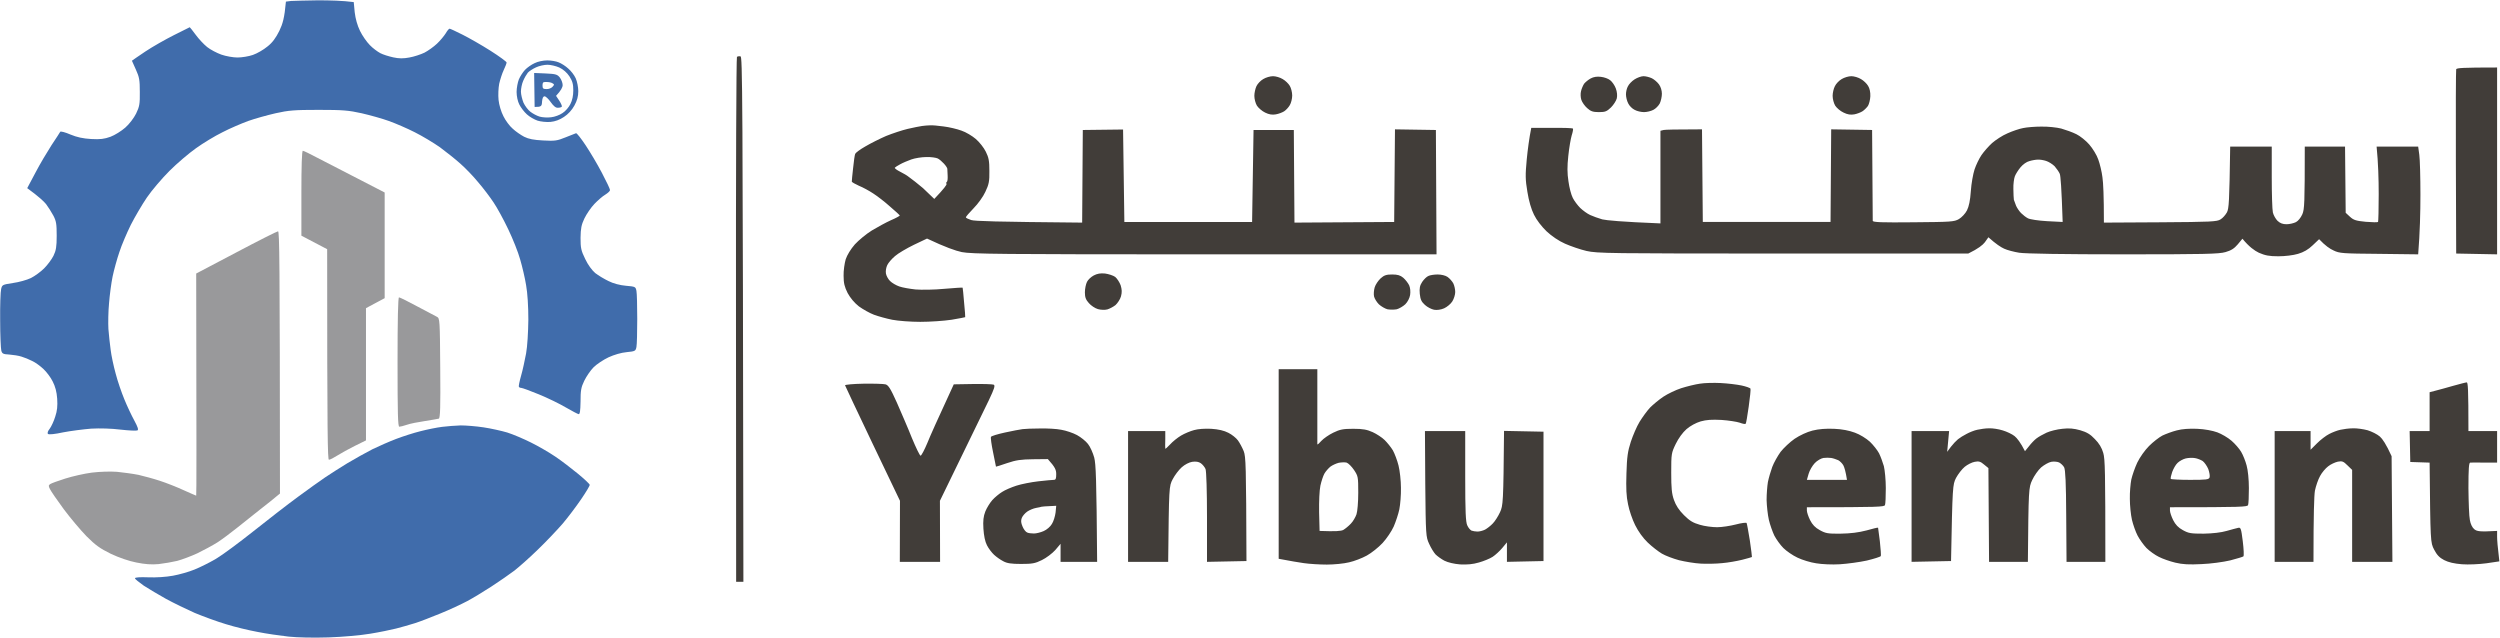
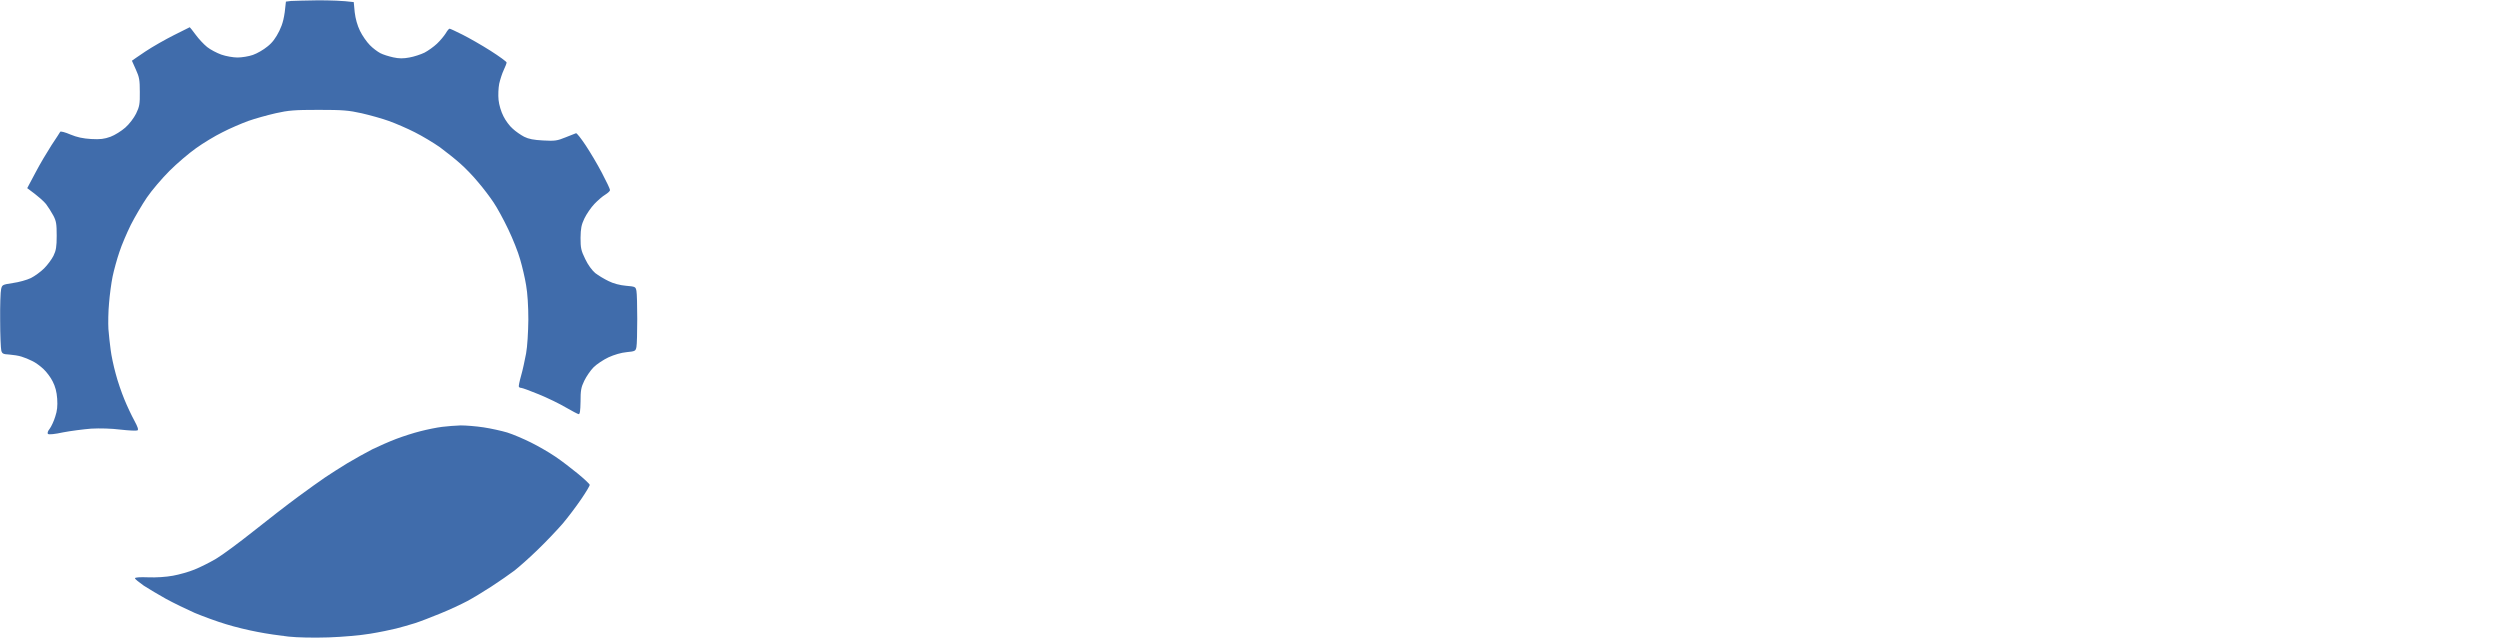
<svg xmlns="http://www.w3.org/2000/svg" version="1.2" viewBox="0 0 1552 396" width="1552" height="396">
  <style>.a{fill:#406cab}.b{fill:#413d39}.c{fill:#99999b}</style>
  <path class="a" d="m180.7 0.6l-3.2 0.4c-0.9 10.2-2 13.8-4.1 18.2-2.2 4.4-4.3 7.3-7.4 9.7-2.4 2-6.4 4.3-9 5.2-2.5 0.9-6.9 1.6-9.6 1.6-2.6 0-7.2-0.8-10-1.8-2.8-1-6.8-3.1-8.8-4.7-2-1.6-5.2-5-7.1-7.6-1.9-2.6-3.6-4.7-3.7-4.7-0.1 0-4.5 2.2-9.8 4.9-5.2 2.6-13.3 7.2-17.8 10.2-4.5 3-8.2 5.6-8.3 5.7 0 0.1 1.1 2.6 2.5 5.6 2.1 4.6 2.4 6.4 2.4 13.8 0.1 7.3-0.2 9.1-2.3 13.4-1.4 2.8-4.2 6.5-6.7 8.7-2.4 2.1-6.5 4.7-9.2 5.7-3.9 1.4-6.3 1.7-12 1.4-5.1-0.3-8.8-1.1-12.9-2.8-3.2-1.4-6-2.1-6.3-1.7-0.2 0.5-2.7 4.2-5.4 8.3-2.7 4.2-7.3 11.9-10 17.1l-5.1 9.6c7.3 5.3 10.4 8.3 11.7 9.9 1.3 1.7 3.3 4.9 4.5 7.1 1.8 3.4 2.1 5.2 2.1 12.5 0 6.9-0.4 9.2-2 12.5-1.1 2.2-3.7 5.7-5.8 7.8-2.1 2.1-5.8 4.8-8.2 6-2.5 1.2-7.5 2.6-11.2 3.1-6.5 1-6.7 1.1-7.3 3.8-0.4 1.6-0.7 10.3-0.6 19.4 0 9.1 0.4 17.5 0.7 18.7 0.5 2 1.2 2.3 5 2.5 2.5 0.2 5.8 0.7 7.6 1.3 1.7 0.5 4.7 1.7 6.6 2.7 2 0.9 5.1 3.2 7 5 1.9 1.8 4.5 5.2 5.7 7.7 1.6 3.1 2.5 6.4 2.8 10.7 0.3 4.5 0 7.6-1.2 11.1-0.8 2.7-2.4 6.1-3.4 7.5-1.3 1.6-1.6 2.8-1.1 3.3 0.6 0.5 4.4 0.1 9.4-1 4.7-0.9 12.5-1.9 17.4-2.3 5.4-0.3 12.6-0.1 18.2 0.6 5.2 0.6 9.9 0.8 10.5 0.5 0.8-0.4 0.3-2-1.9-6.1-1.7-3.1-4.5-9-6.2-13.2-1.7-4.1-4.2-11.3-5.4-16-1.3-4.7-2.7-11.3-3.1-14.7-0.5-3.5-1.1-9.3-1.4-13-0.2-3.6-0.1-10.9 0.4-16 0.4-5.2 1.4-12.6 2.2-16.5 0.8-3.9 2.7-10.8 4.2-15.2 1.4-4.4 4.7-12 7.1-16.9 2.5-4.9 7-12.6 10-17 3-4.4 9.3-11.8 14-16.5 4.6-4.6 12.1-11 16.5-14.1 4.3-3.1 11.7-7.6 16.4-9.9 4.6-2.4 11.9-5.5 16-7 4.2-1.5 11.8-3.6 17-4.8 8-1.8 11.7-2.1 26.7-2.1 15 0 18.6 0.3 26.7 2.1 5.2 1.2 12.8 3.3 16.9 4.8 4.2 1.5 11.4 4.6 16.1 7 4.6 2.3 11.6 6.5 15.6 9.3 3.9 2.9 9.6 7.4 12.7 10.2 3.1 2.7 8.2 8 11.2 11.7 3.1 3.6 7.4 9.3 9.5 12.5 2.1 3.1 6.2 10.6 9 16.5 2.8 5.8 6.2 14.3 7.4 18.7 1.3 4.4 3 11.6 3.7 16 0.9 5 1.4 13.1 1.4 21.4-0.1 7.9-0.6 16.6-1.4 21-0.8 4.2-2.1 10.4-3.1 13.8-1 3.5-1.6 6.6-1.4 6.9 0.2 0.4 0.9 0.7 1.5 0.7 0.6 0 5.6 1.8 10.9 4 5.4 2.2 13 5.9 16.7 8.1 3.8 2.2 7.4 4.1 8 4.2 0.8 0.1 1.1-2 1.2-7.8 0-6.8 0.3-8.8 2.3-12.9 1.3-2.7 3.9-6.5 5.8-8.4 1.9-1.9 6.1-4.7 9.3-6.2 3.5-1.6 7.9-2.9 11.3-3.2 5.2-0.5 5.5-0.7 6-3.2 0.3-1.5 0.5-9.3 0.5-17.4 0-8.1-0.2-15.9-0.5-17.4-0.5-2.6-0.7-2.7-6.5-3.2-3.6-0.3-7.9-1.4-10.8-2.9-2.7-1.3-6.4-3.5-8.3-5-2-1.7-4.5-5.1-6.2-8.7-2.6-5.3-2.9-6.9-2.9-13.2 0.1-5.8 0.5-8 2.4-12 1.3-2.7 4.1-6.8 6.2-9 2.1-2.2 5.2-4.9 6.8-5.8 1.6-1 2.9-2.2 2.9-2.8 0-0.7-2.3-5.5-5.1-10.8-2.7-5.2-7.3-12.9-10.1-17.1-2.8-4.2-5.4-7.5-5.9-7.4-0.4 0.1-3.4 1.3-6.6 2.6-5.1 2.1-6.6 2.3-13.8 1.9-5.9-0.3-9-0.9-11.8-2.3-2.1-1.1-5.3-3.3-7.1-5-1.9-1.6-4.5-5.1-5.8-7.8-1.4-2.7-2.7-7-3-10.1-0.3-3-0.1-7.4 0.4-10 0.6-2.6 1.8-6.4 2.8-8.5 1-2.1 1.8-4.2 1.8-4.7 0-0.5-4.5-3.8-10-7.3-5.5-3.5-13.4-8-17.4-10-4-2-7.6-3.7-8-3.7-0.4 0-1.5 1.3-2.4 2.9-1 1.6-3.4 4.5-5.4 6.4-2 1.9-5.5 4.4-7.8 5.6-2.3 1.1-6.5 2.5-9.4 3-3.7 0.7-6.4 0.7-10-0.1-2.7-0.6-6.3-1.7-8-2.6-1.7-0.9-4.7-3.1-6.5-5-1.9-1.9-4.7-5.9-6.1-8.8-1.7-3.5-2.8-7.5-3.3-11.6l-0.6-6.3c-6.9-0.9-14.9-1.1-22.3-1.1-7.3 0.1-14.8 0.3-16.6 0.4zm93.7 264.4c-3.2 0.4-9.2 1.6-13.4 2.7-4.1 1-10.9 3.2-15.1 4.8-4.2 1.6-10.8 4.5-14.7 6.4-3.9 2-10.9 5.9-15.6 8.7-4.7 2.9-10.9 6.8-13.8 8.8-2.9 2-10.6 7.4-16.9 12.1-6.4 4.7-18.8 14.3-27.7 21.4-8.8 7-19.2 14.7-23.1 17-3.9 2.3-9.9 5.3-13.4 6.7-3.4 1.4-9.4 3.1-13.3 3.8-4.3 0.8-10.5 1.2-15.4 1-5.1-0.2-8.2 0-8.2 0.6 0 0.5 2.5 2.5 5.5 4.6 3.1 2 9.3 5.7 13.8 8.2 4.6 2.5 12.6 6.4 17.8 8.7 5.3 2.2 14 5.4 19.4 7 5.4 1.7 14.2 3.8 19.6 4.8 5.4 1.1 14 2.3 19.2 2.9 5.6 0.6 15.5 0.8 24.9 0.5 8.9-0.3 20-1.3 25.9-2.3 5.6-0.9 12.8-2.4 16-3.2 3.2-0.8 8.4-2.3 11.6-3.3 3.2-1 10.4-3.8 16-6.1 5.7-2.3 13.1-5.8 16.5-7.6 3.4-1.8 10.2-5.9 15.1-9.1 4.9-3.2 11.4-7.7 14.3-9.9 2.9-2.3 9.5-8.1 14.6-13.1 5.1-4.9 11.9-12.1 15.3-16 3.3-3.9 8.5-10.8 11.5-15.2 3-4.4 5.4-8.4 5.3-8.9 0-0.5-3.3-3.6-7.3-6.9-4-3.3-10.3-8.1-14-10.6-3.7-2.5-10.5-6.5-15.2-8.8-4.6-2.3-11.2-5.1-14.7-6.2-3.4-1-10-2.5-14.7-3.2-4.6-0.7-11-1.2-14.2-1.2-3.2 0.1-8.4 0.5-11.6 0.9z" />
-   <path fill-rule="evenodd" class="b" d="m459.7 35c1.2 0.2 1.4 16.7 1.8 326.2h-4.5l-0.1-162.6c-0.1-90.5 0.2-162.9 0.6-163.3 0.4-0.3 1.4-0.5 2.2-0.3zm1090.5 6.9v116l-25.4-0.5-0.2-56.6c-0.1-31.2 0-57.2 0.2-57.8 0.3-0.8 3.8-1.1 25.4-1.1zm-759.9 5.4c1.7 0 4.4 0.8 6 1.8 1.6 0.9 3.6 2.8 4.4 4.2 0.8 1.3 1.5 4 1.5 6 0 2-0.7 4.7-1.5 6-0.8 1.4-2.4 3.1-3.5 3.8-1.1 0.7-3.4 1.6-5.2 1.9-2.1 0.4-4.2 0.1-6.6-1.1-1.9-0.9-4.2-2.9-5.1-4.3-0.9-1.5-1.6-4.2-1.6-6.1 0-1.8 0.6-4.5 1.3-6 0.7-1.5 2.6-3.5 4.2-4.4 1.6-1 4.3-1.8 6.1-1.8zm203.5 0.4c2 0.2 4.6 1.1 5.8 2.1 1.2 0.9 2.8 3.2 3.5 5.1 0.8 2.2 1 4.5 0.6 6.2-0.4 1.5-2 4-3.6 5.6-2.6 2.5-3.6 2.9-7.5 2.9-3.7 0-5.1-0.5-7.3-2.5-1.5-1.3-3.1-3.6-3.6-5.1-0.5-1.5-0.6-3.9-0.2-5.4 0.3-1.4 1.2-3.5 1.9-4.6 0.8-1 2.6-2.5 4.1-3.3 1.8-1 4-1.3 6.3-1zm26.5-0.4c1.4 0 3.7 0.6 5.2 1.3 1.4 0.7 3.4 2.4 4.4 3.8 1.1 1.5 1.8 3.8 1.8 5.8 0 1.8-0.6 4.5-1.3 6-0.8 1.5-2.6 3.3-4 4-1.5 0.8-4.1 1.4-5.8 1.4-1.8 0-4.4-0.6-5.8-1.4-1.5-0.7-3.3-2.5-4-4-0.8-1.5-1.4-4-1.4-5.6 0-1.6 0.5-3.8 1.2-5 0.6-1.3 2.4-3.2 4.1-4.3 1.7-1.1 4.2-2 5.6-2zm129 0c1.7 0 4.4 0.8 6 1.8 1.6 0.9 3.6 2.8 4.4 4.2 1 1.5 1.5 4 1.4 6.5-0.1 2.2-0.8 4.9-1.5 6-0.8 1.1-2.3 2.6-3.4 3.3-1.1 0.7-3.4 1.6-5.1 1.9-2.2 0.4-4.2 0.1-6.6-1.1-2-0.9-4.3-2.9-5.2-4.3-0.9-1.5-1.6-4.2-1.6-6.1 0-1.8 0.6-4.5 1.4-6 0.7-1.5 2.6-3.5 4.2-4.4 1.6-1 4.3-1.8 6-1.8zm-572 30.5c1.2-0.1 5.1 0.2 8.5 0.7 3.4 0.4 8.4 1.6 11.1 2.6 2.7 0.9 6.7 3.3 8.9 5.2 2.2 1.9 5 5.4 6.2 7.9 1.8 3.6 2.2 5.7 2.2 11.9 0.1 6.5-0.3 8.4-2.5 13-1.3 2.9-4.6 7.5-7.3 10.2-2.6 2.7-4.8 5.2-4.8 5.6 0 0.4 1.5 1.1 3.3 1.7 2.2 0.7 14.7 1.1 68.9 1.6l0.4-57.5 25-0.3 0.8 57.4h79.3l0.9-57.1h25l0.4 57.5 61.9-0.4 0.5-57.5 25.4 0.4 0.4 77.2h-143.9c-127 0-144.7-0.2-150.8-1.4-3.8-0.8-10.2-3-21.6-8.4l-8.2 3.9c-4.5 2.2-9.8 5.3-11.7 7-1.9 1.6-4.1 4.1-4.8 5.6-0.7 1.5-1.1 3.7-0.8 5.3 0.3 1.5 1.5 3.6 2.6 4.6 1.1 1.1 3.6 2.6 5.6 3.3 1.9 0.7 6.5 1.5 10.2 1.9 3.7 0.3 11.7 0.2 17.8-0.4 6.2-0.5 11.3-0.9 11.4-0.7 0.1 0.1 0.5 4.2 0.9 9.1 0.5 4.9 0.8 9.1 0.7 9.2 0 0.1-3.9 0.8-8.5 1.6-4.7 0.7-13.4 1.3-19.4 1.3-6 0-13.8-0.6-17.4-1.3-3.5-0.7-8.6-2.1-11.3-3.1-2.7-1-6.9-3.4-9.4-5.2-2.8-2.2-5.3-5.2-7-8.3-1.9-3.8-2.5-6.1-2.5-10.7-0.1-3.1 0.6-7.8 1.3-10.2 0.9-2.7 3.1-6.3 5.7-9.3 2.4-2.6 7.1-6.5 10.5-8.6 3.5-2.1 8.8-5 11.9-6.4 3.1-1.3 5.5-2.7 5.5-2.9-0.1-0.3-2.8-2.8-6.1-5.6-3.2-2.9-7.9-6.5-10.4-8.1-2.4-1.6-6.4-3.8-8.9-4.8-2.4-1.1-4.4-2.2-4.4-2.6 0-0.4 0.3-4.2 0.8-8.3 0.4-4.2 1-8.2 1.3-8.9 0.3-0.7 3.1-2.8 6.3-4.6 3.2-1.9 9-4.8 12.9-6.5 4-1.6 10-3.6 13.4-4.4 3.4-0.8 7.5-1.6 8.9-1.8 1.5-0.2 3.7-0.4 4.9-0.4zm-18.5 24.2c-1.6 0.8-3 1.8-3.3 2.1-0.2 0.4 1.3 1.5 3.3 2.5 2 1 4.4 2.4 5.2 3.1 0.9 0.7 2.7 2.1 4.1 3.1 1.3 1 3.5 2.8 4.9 4 1.3 1.3 3.4 3.3 4.7 4.5l2.3 2.2c6.2-6.5 7.8-8.8 7.6-9.3-0.3-0.5-0.2-1.1 0.2-1.3 0.4-0.2 0.6-1.9 0.5-3.8-0.1-1.9-0.2-3.8-0.2-4.3 0-0.5-0.9-1.9-2.1-3.2-1.1-1.2-2.8-2.7-3.8-3.2-1-0.5-4.2-1-7.1-0.9-2.9 0-7.2 0.7-9.4 1.5-2.2 0.8-5.3 2.1-6.9 3zm708.5-23.4c4-0.1 9.5 0.5 12.3 1.2 2.8 0.8 7 2.3 9.4 3.5 2.3 1.1 5.9 4 8 6.4 2.1 2.4 4.7 6.6 5.6 9.3 1 2.7 2.2 7.7 2.6 11.1 0.5 3.5 0.9 11.2 0.9 28.1l35-0.2c31.6-0.2 35.3-0.4 37.4-1.8 1.4-0.8 3.1-2.8 4-4.4 1.2-2.4 1.5-6.1 2-40.8h25.8v18.9c0 10.4 0.3 20.3 0.7 22 0.4 1.7 1.7 4 2.9 5.2 1.6 1.5 3.2 2.1 5.6 2.1 1.8 0 4.4-0.6 5.8-1.3 1.4-0.7 3-2.7 4-4.9 1.3-3.1 1.5-6.6 1.5-42h25l0.4 41.1 2.7 2.5c2.3 2.1 3.8 2.5 9.8 3.1 3.9 0.3 7.3 0.4 7.6 0.1 0.2-0.3 0.4-8.1 0.4-17.2 0-9.2-0.3-19.6-1.3-29.6h25.8l0.7 5.1c0.4 2.8 0.7 14 0.7 24.8 0 10.7-0.3 23.5-1.4 37l-24.3-0.3c-22.6-0.2-24.5-0.3-28.2-2.1-2.3-1-5.2-3-9-7l-4 3.8c-2.7 2.6-5.6 4.3-9.1 5.3-3 0.9-8.1 1.5-12.2 1.5-5.7 0-8.2-0.5-12.1-2.2-2.7-1.3-6.1-3.7-10.2-8.7l-2.9 3.5c-2.2 2.6-4.1 3.8-7.6 4.8-4 1.2-13.7 1.4-63.5 1.4-36.9 0-60.9-0.4-64.6-1-3.1-0.5-7.4-1.6-9.3-2.5-2-0.9-5-2.8-9.8-7.1l-2.2 3.1c-1.3 1.7-4.1 4-10.3 7h-114.9c-108.8 0-115.3-0.1-122.1-1.6-3.9-0.9-9.9-3-13.3-4.5-3.9-1.7-8.3-4.7-11.5-7.7-3.1-3-6.2-7-7.8-10.3-1.7-3.4-3.2-8.5-4.1-14.2-1.3-7.7-1.3-10.5-0.4-20.1 0.6-6.1 1.5-13.1 2.8-19.6h12.7c7-0.1 12.9 0.1 13.2 0.4 0.2 0.3-0.1 2.2-0.8 4.3-0.6 2-1.6 7.8-2.1 12.7-0.7 6.4-0.7 10.8 0.1 15.8 0.5 3.8 1.7 8.4 2.7 10.3 0.9 1.8 3 4.6 4.6 6.2 1.7 1.6 4.4 3.6 6.2 4.4 1.7 0.8 5.1 2 7.5 2.7 2.5 0.6 11.6 1.5 36.1 2.5v-57.5l2-0.5c1.1-0.2 6.9-0.4 23.8-0.4l0.5 57.5h79.3l0.4-57.5 25.4 0.4 0.2 27.7c0.1 15.2 0.2 28.1 0.2 28.7 0.1 0.9 5.6 1.1 25.2 0.9 23.4-0.2 25.4-0.3 28.3-2 1.7-1 4-3.4 5-5.4 1.2-2.4 2-6.1 2.4-12 0.3-4.6 1.4-10.7 2.3-13.4 0.9-2.7 2.8-6.7 4.3-8.9 1.5-2.2 4.5-5.6 6.6-7.5 2.2-1.9 6.4-4.7 9.5-6 3.1-1.4 7.5-2.9 9.8-3.3 2.3-0.5 7.4-0.9 11.3-0.9zm-13 25.3c-1.4 1.7-3 4.2-3.5 5.6-0.5 1.3-1 4.8-0.9 7.8 0 2.9 0.2 5.9 0.3 6.7 0.2 0.7 0.9 2.4 1.4 3.8 0.6 1.3 1.9 3.3 3.1 4.5 1.1 1.1 3 2.6 4.2 3.2 1.2 0.7 6.6 1.5 11.9 1.8l9.7 0.5c-0.7-21.4-1.3-28.7-1.8-29.9-0.5-1.2-2-3.3-3.2-4.7-1.3-1.3-3.7-2.8-5.3-3.3-1.5-0.5-3.9-0.9-5.1-0.8-1.2 0-3.6 0.4-5.2 0.9-1.8 0.4-4.1 2.1-5.6 3.9zm-568.3 65.9c2.2 0.3 5 1.2 6.3 2.1 1.2 1 2.7 3.3 3.4 5.2 0.8 2.7 0.9 4.3 0.2 6.9-0.5 1.8-2.1 4.2-3.4 5.4-1.4 1.1-3.7 2.3-5.1 2.7-1.5 0.4-4.1 0.3-5.8-0.2-1.8-0.5-4.3-2.2-5.6-3.7-1.9-2.1-2.5-3.6-2.5-6.7 0-2.2 0.6-5.1 1.3-6.5 0.6-1.3 2.5-3.1 4.2-4 2.1-1.1 4.2-1.5 7-1.2zm178.3 0.6c3.3 0 5 0.5 6.8 2 1.4 1.2 3 3.3 3.7 4.7 0.7 1.6 0.9 3.9 0.6 6-0.3 1.9-1.5 4.3-3 5.8-1.4 1.3-3.8 2.7-5.3 3.1-1.6 0.3-4.2 0.3-5.8 0-1.5-0.4-3.9-1.8-5.3-3.1-1.4-1.4-2.7-3.6-3-4.9-0.3-1.4-0.1-3.9 0.4-5.6 0.5-1.7 2.2-4.2 3.7-5.6 2.2-2 3.7-2.4 7.2-2.4zm28.2 0c2.2 0 4.8 0.6 6.1 1.5 1.3 0.9 2.9 2.7 3.6 4 0.7 1.4 1.2 3.8 1.2 5.4 0 1.6-0.8 4.2-1.8 5.8-1 1.6-3.3 3.5-5.1 4.3-2 0.9-4.5 1.2-6.2 0.9-1.6-0.3-4.2-1.6-5.7-3-2.2-2-2.8-3.3-3.2-6.9-0.3-3.5 0-5.1 1.5-7.4 1.1-1.6 2.8-3.3 3.9-3.7 1-0.5 3.6-0.9 5.7-0.9zm-98.7 58.8h24c0 12.6 0 46.2 0 46.6 0.1 0.4 1.2-0.6 2.5-2.1 1.4-1.5 4.7-3.8 7.4-5.1 4.1-2 6.1-2.4 12.4-2.4 6.1 0 8.5 0.5 12.1 2.1 2.4 1.1 5.8 3.3 7.4 4.9 1.6 1.6 3.9 4.4 5.1 6.4 1.1 2 2.7 6.2 3.5 9.4 0.8 3.2 1.5 9.4 1.5 13.8 0.1 4.4-0.4 10.4-1 13.4-0.6 2.9-2.2 7.7-3.5 10.7-1.3 2.9-4.4 7.5-6.9 10.2-2.5 2.7-6.9 6.2-9.8 7.8-2.9 1.6-7.8 3.5-11 4.2-3.2 0.8-9.4 1.4-13.8 1.4-4.4 0-10.9-0.4-14.3-0.9-3.4-0.5-8.3-1.3-15.6-2.7zm32.1 60.5c-1.2 1-2.9 2.9-3.7 4.3-0.8 1.4-1.9 4.8-2.5 7.5-0.6 2.9-0.9 9.6-0.8 16.5l0.3 11.6c10.1 0.4 13.3 0.1 14.7-0.6 1.2-0.7 3.3-2.4 4.7-3.9 1.4-1.4 2.9-4.1 3.5-5.8 0.6-1.7 1.1-7.6 1.1-13.4 0-9.9-0.1-10.3-2.6-14.1-1.5-2.2-3.5-4.2-4.6-4.6-1-0.3-3.2-0.2-4.9 0.1-1.6 0.4-4 1.5-5.2 2.4zm242.3-51.9c4.2 0.2 10 0.9 12.9 1.5 2.8 0.6 5.4 1.5 5.6 2 0.2 0.5-0.3 5.5-1.1 11.1-0.8 5.7-1.6 10.5-1.9 10.7-0.2 0.3-1.9 0-3.7-0.7-1.8-0.6-6.9-1.4-11.3-1.7-6-0.3-9.3-0.1-12.9 0.9-3 0.9-6.5 2.8-8.8 4.8-2.4 2.1-5 5.7-6.7 9.2-2.7 5.6-2.8 6.1-2.8 17.8 0 9.6 0.3 13.1 1.7 17 1.2 3.4 3.1 6.3 6.2 9.4 3.6 3.6 5.7 4.8 9.9 6 2.9 0.9 7.8 1.5 10.7 1.5 2.9 0 8.1-0.8 11.6-1.7 3.4-0.9 6.4-1.3 6.7-0.9 0.2 0.3 1.1 5.2 2 10.8 0.8 5.6 1.4 10.2 1.3 10.3-0.1 0.1-2.8 0.9-6 1.7-3.2 0.8-8.8 1.8-12.5 2.1-3.7 0.4-9.7 0.5-13.3 0.3-3.7-0.2-9.7-1.2-13.4-2.1-3.7-1-8.5-2.8-10.7-4.1-2.2-1.3-6.2-4.4-8.8-6.9-3-2.9-5.8-6.8-7.8-10.8-1.7-3.4-3.7-9.2-4.4-12.9-1.1-5-1.3-9.9-1-19.2 0.3-10.3 0.8-13.7 2.7-19.6 1.3-3.9 3.7-9.6 5.5-12.5 1.8-2.9 4.7-6.9 6.5-8.8 1.8-1.8 5.5-4.9 8.2-6.7 2.7-1.8 7.7-4.2 11.1-5.3 3.5-1.1 8.7-2.4 11.6-2.8 2.9-0.5 8.8-0.6 12.9-0.4zm463.1-0.4c0.8-0.1 1.1 3.4 1.1 30.2h17.8v19.6h-7.8c-4.3-0.1-8.3-0.1-8.9 0-0.8 0-1.1 3.8-1.1 15.8 0.1 8.8 0.4 17.7 0.9 19.9 0.4 2.4 1.5 4.7 2.8 5.7 1.7 1.3 3.2 1.6 14.1 1v3.6c0 1.9 0.3 6.2 1.4 15.3l-8.1 1.2c-4.5 0.6-11.1 0.9-15.1 0.6-4.9-0.4-8.4-1.2-11.1-2.6-2.9-1.5-4.5-3.2-6.2-6.5-2.3-4.4-2.3-4.5-2.8-54l-12-0.4-0.4-19.2h12.4v-24.1l3.8-1c2.1-0.5 7-1.9 10.9-3 4-1.1 7.7-2.1 8.3-2.1zm-995.3 0.8c6.3-0.1 12.5 0.1 13.7 0.4 1.8 0.5 3.1 2.5 7.1 11.4 2.6 6 6.9 15.8 9.3 21.9 2.5 6 4.9 11 5.4 11 0.5 0 2.4-3.6 4.2-7.9 1.7-4.3 6.2-14.3 16.4-36.4l11.8-0.2c6.4-0.1 12.3 0.1 13 0.4 1 0.6 0.4 2.4-3 9.6-2.4 4.9-10.2 21-30.4 62.5l0.1 37.9h-25l0.1-37.9-17-35.5c-9.3-19.5-17-35.8-17.1-36.2 0-0.4 5.1-0.9 11.4-1zm109.5 27.8c4.4-0.1 10.4 0.2 13.3 0.8 3 0.5 7.4 2 9.8 3.3 2.4 1.3 5.5 3.8 6.8 5.5 1.4 1.7 3.1 5.6 3.9 8.5 1 4.1 1.4 12.1 1.8 64.7h-22.7v-11.2l-3.3 3.9c-1.9 2.1-5.6 4.9-8.3 6.2-4.2 2.1-6.1 2.4-12.9 2.4-6.1 0-8.8-0.4-11.1-1.7-1.8-0.9-4.3-2.7-5.7-4-1.4-1.3-3.4-3.9-4.4-5.9-1.2-2.3-1.9-5.9-2.2-10.3-0.3-5 0-7.6 1.2-10.7 0.9-2.2 2.8-5.3 4.3-7 1.5-1.7 4.3-4 6.1-5.1 1.8-1.2 5.8-2.9 8.9-3.9 3.1-1 9.2-2.2 13.6-2.7 4.4-0.5 8.7-0.9 9.6-0.9 1.2 0 1.5-0.7 1.5-3.5 0-2.7-0.6-4.3-5.2-9.4l-9.2 0.1c-7.4 0.1-10.5 0.5-16.1 2.4-3.8 1.3-6.9 2.3-6.9 2.2 0-0.2-0.8-4.2-1.8-8.9-1-4.8-1.6-9.1-1.3-9.6 0.2-0.5 4.1-1.7 8.7-2.7 4.5-1 9.4-1.9 10.9-2.1 1.5-0.2 6.3-0.4 10.7-0.4zm-2.2 49.3c-1.8 0.3-4.3 1.4-5.6 2.3-1.4 1-2.9 2.7-3.4 4-0.6 1.6-0.5 3 0.5 5.3 0.7 1.7 2 3.4 2.9 3.7 0.8 0.4 2.7 0.6 4.2 0.6 1.5 0 4.2-0.7 6-1.5 1.9-0.8 4.2-2.8 5.1-4.4 1-1.5 2-4.8 2.3-7.1l0.4-4.2c-7 0.3-9.1 0.5-9.2 0.6-0.1 0.1-1.5 0.4-3.2 0.7zm108.6-49.1c4.6 0.3 8 1.1 10.7 2.5 2.2 1.1 4.8 3.2 5.9 4.7 1.1 1.5 2.7 4.5 3.6 6.7 1.3 3.5 1.5 8 1.7 68.2l-24.5 0.5v-27.7c0-16.3-0.4-28.5-0.9-29.9-0.5-1.2-1.8-2.8-2.9-3.6-1.4-1-3.1-1.2-5.4-0.9-1.9 0.3-4.6 1.7-6.5 3.4-1.8 1.6-4.3 4.9-5.6 7.4-2.3 4.4-2.3 4.5-2.8 51.3h-24.9v-81.2h23.1v5.1c-0.1 2.8-0.1 5.5 0 5.8 0 0.4 1.3-0.8 2.9-2.5 1.6-1.8 4.7-4.3 6.9-5.6 2.2-1.3 5.8-2.8 8.1-3.4 2.4-0.7 6.6-1 10.6-0.8zm386.7 0c5 0.2 9.4 1.1 12.9 2.4 3.1 1.1 7.1 3.6 9.3 5.6 2.1 2 4.7 5.3 5.7 7.2 1 2 2.3 5.6 3 8 0.6 2.5 1.2 8.6 1.2 13.6 0 5.1-0.2 9.8-0.5 10.5-0.3 1.2-3.9 1.4-48.5 1.4v2c0 1.1 0.9 3.8 2 6 1.4 2.8 3.2 4.7 6 6.2 3.6 2 5 2.3 12.9 2.2 6.2-0.1 11.1-0.7 16.1-2 3.9-1.1 7.1-1.9 7.2-1.7 0 0.1 0.5 3.9 1.1 8.4 0.5 4.6 0.8 8.7 0.6 9.2-0.3 0.5-4.2 1.7-8.7 2.8-4.6 1-12.1 2-16.7 2.3-4.8 0.3-11.2 0-14.7-0.6-3.5-0.5-8.7-2.1-11.6-3.5-3-1.4-6.9-4.1-8.8-6-1.9-1.9-4.4-5.4-5.6-7.7-1.1-2.3-2.7-6.8-3.4-9.8-0.7-3.1-1.3-8.6-1.4-12.3 0-3.7 0.4-8.7 0.8-11.1 0.5-2.5 1.7-6.7 2.7-9.4 1-2.7 3.4-6.9 5.2-9.4 1.9-2.4 5.8-6.1 8.7-8.1 3.3-2.2 7.6-4.2 11.1-5.1 4-1 8.3-1.3 13.4-1.1zm-12 21.3c-1.5 1.6-3.2 4.5-3.8 6.6l-1.1 3.8h24.9c-0.8-5.2-1.6-7.7-2.2-8.9-0.6-1.2-2.1-2.7-3.2-3.3-1.2-0.5-3.1-1.2-4.4-1.4-1.2-0.2-3.4-0.2-4.8 0-1.4 0.2-3.9 1.6-5.4 3.2zm108.2-21.6c2.2-0.1 6 0.5 8.5 1.3 2.4 0.7 5.8 2.3 7.3 3.5 1.6 1.3 3.7 3.9 6.5 9.4l2.5-3.1c1.3-1.7 3.4-3.9 4.6-4.8 1.3-1 4.1-2.6 6.3-3.6 2.2-1 6.6-2.1 9.8-2.4 4.2-0.5 7.2-0.2 11.1 0.9 4.1 1.2 6.3 2.5 9.1 5.5 2.6 2.6 4.3 5.4 5.2 8.6 1.1 3.8 1.3 10.7 1.3 67.6h-24.1l-0.2-28.4c-0.1-20.6-0.5-28.8-1.3-30.3-0.6-1.1-2-2.4-3.1-3-1.1-0.5-3.3-0.7-4.9-0.4-1.6 0.3-4.4 1.9-6.3 3.5-1.8 1.6-4.3 5.2-5.5 7.8-2.2 4.7-2.3 5.4-2.7 50.8h-24.1l-0.4-58.2-2.7-2.2c-2.2-1.9-3.3-2.2-5.8-1.7-1.7 0.3-4.5 1.7-6.2 3.1-1.7 1.4-4.1 4.5-5.4 6.9-2.1 4.2-2.2 4.9-3.1 51.6l-24.5 0.5v-81.2h23.3l-1.2 12.9 2.3-3.1c1.3-1.7 3.3-3.8 4.4-4.7 1.1-0.9 3.5-2.4 5.3-3.3 1.8-1 4.8-2.2 6.7-2.6 1.8-0.4 5.1-0.9 7.3-0.9zm129.2 0.3c4.6 0.2 9.5 1.1 12.5 2.2 2.7 1 6.6 3.3 8.8 5.2 2.1 1.8 4.9 5 6 6.9 1.2 2 2.7 5.8 3.4 8.5 0.8 2.8 1.4 8.7 1.4 14 0 5.1-0.2 9.8-0.5 10.5-0.3 1.2-3.9 1.4-48.5 1.4v2c0 1.1 0.9 3.8 2 6 1.4 2.8 3.2 4.7 6 6.2 3.6 2 5 2.2 12.9 2.2 5.6-0.1 10.9-0.7 14.3-1.7 2.9-0.8 6.1-1.7 7.1-1.9 1.6-0.4 1.9 0.2 2.9 8.3 0.6 4.8 0.8 9 0.4 9.4-0.3 0.3-4 1.4-8.2 2.5-4.2 1-12.2 2.1-17.8 2.3-7.8 0.4-11.7 0.2-16.3-0.9-3.3-0.8-7.9-2.4-10.2-3.6-2.3-1.1-5.8-3.6-7.7-5.5-1.8-1.9-4.3-5.4-5.5-7.7-1.2-2.3-2.8-6.8-3.5-9.8-0.7-3.1-1.3-8.9-1.3-13-0.1-4 0.4-9.4 0.9-12 0.6-2.6 2.2-7.3 3.7-10.5 1.6-3.3 4.7-7.7 7.3-10.3 2.5-2.5 6.2-5.4 8.3-6.5 2.1-1 6.1-2.5 8.9-3.2 3.3-0.9 7.8-1.2 12.7-1zm-12.2 21.2c-1.2 1.1-2.6 3.7-3.3 5.6-0.7 2-1.1 3.9-0.9 4.3 0.2 0.3 5.6 0.6 12 0.6 10.2 0 11.6-0.2 12.1-1.5 0.3-0.9-0.1-3.2-0.8-5.2-0.8-1.9-2.4-4.2-3.5-5-1.1-0.7-3.3-1.6-4.7-1.8-1.5-0.3-4.1-0.2-5.8 0.2-1.7 0.4-4 1.7-5.1 2.8zm108.9-21.5c2.4-0.1 6.5 0.5 9.1 1.2 2.6 0.8 6 2.5 7.6 3.9 1.6 1.4 3.9 4.7 7.3 12.2l0.5 65.6h-25v-57.1l-2.9-2.8c-2.5-2.5-3.3-2.8-6-2.3-1.7 0.4-4.4 1.6-6 2.9-1.6 1.2-3.9 3.9-5 6-1.2 2.1-2.6 6.2-3.2 9.1-0.5 3-0.9 14.1-0.9 44.2h-24.1v-81.2h22.3v11.6l4-4c2.2-2.2 5.6-4.8 7.6-5.8 1.9-1 5-2.2 6.9-2.6 1.8-0.4 5.3-0.9 7.8-0.9zm-576.1 1.7h25v28.1c0 21.9 0.3 28.6 1.3 30.5 0.6 1.4 1.8 2.8 2.6 3.2 0.8 0.3 2.5 0.6 3.7 0.6 1.2 0 3.3-0.5 4.7-1.2 1.3-0.7 3.5-2.4 4.8-3.8 1.4-1.4 3.4-4.6 4.5-7 1.9-4.2 2.1-5.6 2.5-50.5l24.5 0.5v80.3l-22.7 0.5v-12.1l-2.9 3.5c-1.6 1.9-4.3 4.4-6 5.5-1.7 1.1-5.6 2.7-8.5 3.5-3.7 1.1-7.2 1.4-11.6 1.2-3.8-0.3-7.6-1.2-9.8-2.3-1.9-1-4.4-2.8-5.5-3.9-1.1-1.2-2.9-4.1-4-6.6-2-4.3-2.1-5.2-2.4-37.2z" />
-   <path class="c" d="m187.1 120v26.3l16 8.4c0 117.1 0.3 130.7 1.1 130.7 0.7 0 3-1.2 5.2-2.6 2.2-1.4 7.1-4.1 10.9-6l6.9-3.4v-82.1l11.6-6.2v-65.6c-25.9-13.3-37.1-19.1-41.7-21.5-4.5-2.4-8.6-4.4-9.1-4.4-0.6 0-0.9 9.4-0.9 26.4zm-40.4 36.7l-24.9 13.1c0.2 106.9 0.2 137.9 0 137.9-0.1 0-3.6-1.5-7.8-3.4-4.1-1.9-10.7-4.5-14.7-5.8-3.9-1.3-9.9-2.9-13.3-3.7-3.5-0.7-9.5-1.5-13.4-1.9-4.2-0.3-10.6-0.1-15.6 0.5-4.6 0.6-12.1 2.3-16.5 3.7-4.4 1.4-8.6 2.9-9.3 3.4-1.1 0.7-1.2 1.2-0.2 3.1 0.6 1.3 4.4 6.8 8.5 12.4 4.1 5.5 10.5 13.1 14.2 16.9 5.6 5.6 8.4 7.6 15.1 10.9 5.1 2.4 11.2 4.5 15.8 5.4 5.4 1.1 9.5 1.4 13.8 1 3.5-0.4 8.7-1.3 11.6-2 3-0.8 8.6-2.9 12.5-4.7 3.9-1.9 9.5-4.9 12.5-6.8 2.9-1.9 8.3-5.9 12-8.9 3.7-3 10.3-8.2 14.7-11.7 4.4-3.4 8.9-7 10-8l2.1-1.7c-0.1-145.9-0.3-162.8-1.2-162.8-0.6 0-12.3 5.9-25.9 13.1zm100.1 68.1c0 31.5 0.2 40.1 1.1 40.1 0.6 0 2.7-0.5 4.7-1.2 1.9-0.7 7-1.7 11.1-2.3 4.2-0.7 8.1-1.3 8.7-1.5 0.9-0.3 1.1-7.2 0.9-31.3-0.2-30-0.3-31-2-31.9-1-0.5-6.5-3.4-12.3-6.5-5.7-3.1-10.8-5.6-11.3-5.6-0.6 0-0.9 14-0.9 40.2z" />
-   <path class="a" d="m339.7 37.5c-2.4 0-5.9 0.7-7.8 1.7-2 0.9-4.7 2.8-6 4.2-1.3 1.4-3 4-3.8 5.9-0.7 1.8-1.4 5.3-1.4 7.8 0 2.6 0.7 5.9 1.7 7.8 0.9 1.8 3 4.6 4.7 6.1 1.6 1.5 4.6 3.2 6.6 3.9 1.9 0.6 5.5 1 8 0.8 3-0.3 5.7-1.3 8.4-3.1 2.5-1.6 5-4.3 6.5-7.1 1.7-3.1 2.4-5.7 2.4-8.9 0-2.4-0.7-6-1.6-8-0.9-2-3-4.7-4.7-6.1-1.6-1.5-4.3-3.2-5.9-3.8-1.6-0.7-4.8-1.2-7.1-1.2zm0.2 2.7c1.9 0 5.3 0.8 7.3 1.7 2.4 1.1 4.8 3.2 6.3 5.5 1.9 3 2.4 4.8 2.4 8.7 0 3.2-0.6 6.2-1.8 8.5-0.9 1.9-3.1 4.5-4.9 5.6-1.7 1.2-4.9 2.4-7.1 2.6-2.2 0.3-5.4 0.1-7.1-0.4-1.7-0.5-4.3-1.9-5.7-3-1.5-1.1-3.4-3.7-4.3-5.6-0.8-2-1.6-5.1-1.6-6.9 0-1.9 0.6-4.9 1.4-6.7 0.8-1.9 2.1-4.1 2.9-5.1 0.8-0.9 3.1-2.4 5.1-3.3 1.9-0.9 5.1-1.6 7.1-1.6zm-8.3 5.1l0.3 21.1c4.1 0 4.5-0.4 4.6-3.3 0.2-2.3 0.7-3.3 1.6-3.3 0.7 0 2.4 1.6 3.8 3.6 1.7 2.4 3.1 3.6 4.4 3.5 1.2 0 2.2-0.3 2.5-0.7 0.2-0.3-0.5-2-1.6-3.7l-2-3c3.1-3.3 4.1-5.3 4.1-6.7 0-1.3-0.8-3.4-1.7-4.6-1.6-2-2.5-2.3-8.9-2.6zm6.9 5.6q0.2 0 0.3 0 0.2 0 0.4 0c1.4 0 3.1 0.3 3.8 0.8 1.2 0.7 1.2 0.9 0 2.2-0.7 0.8-2.4 1.5-3.8 1.4-2 0-2.4-0.4-2.4-2.2 0-1.7 0.3-2.2 1.7-2.2z" />
</svg>